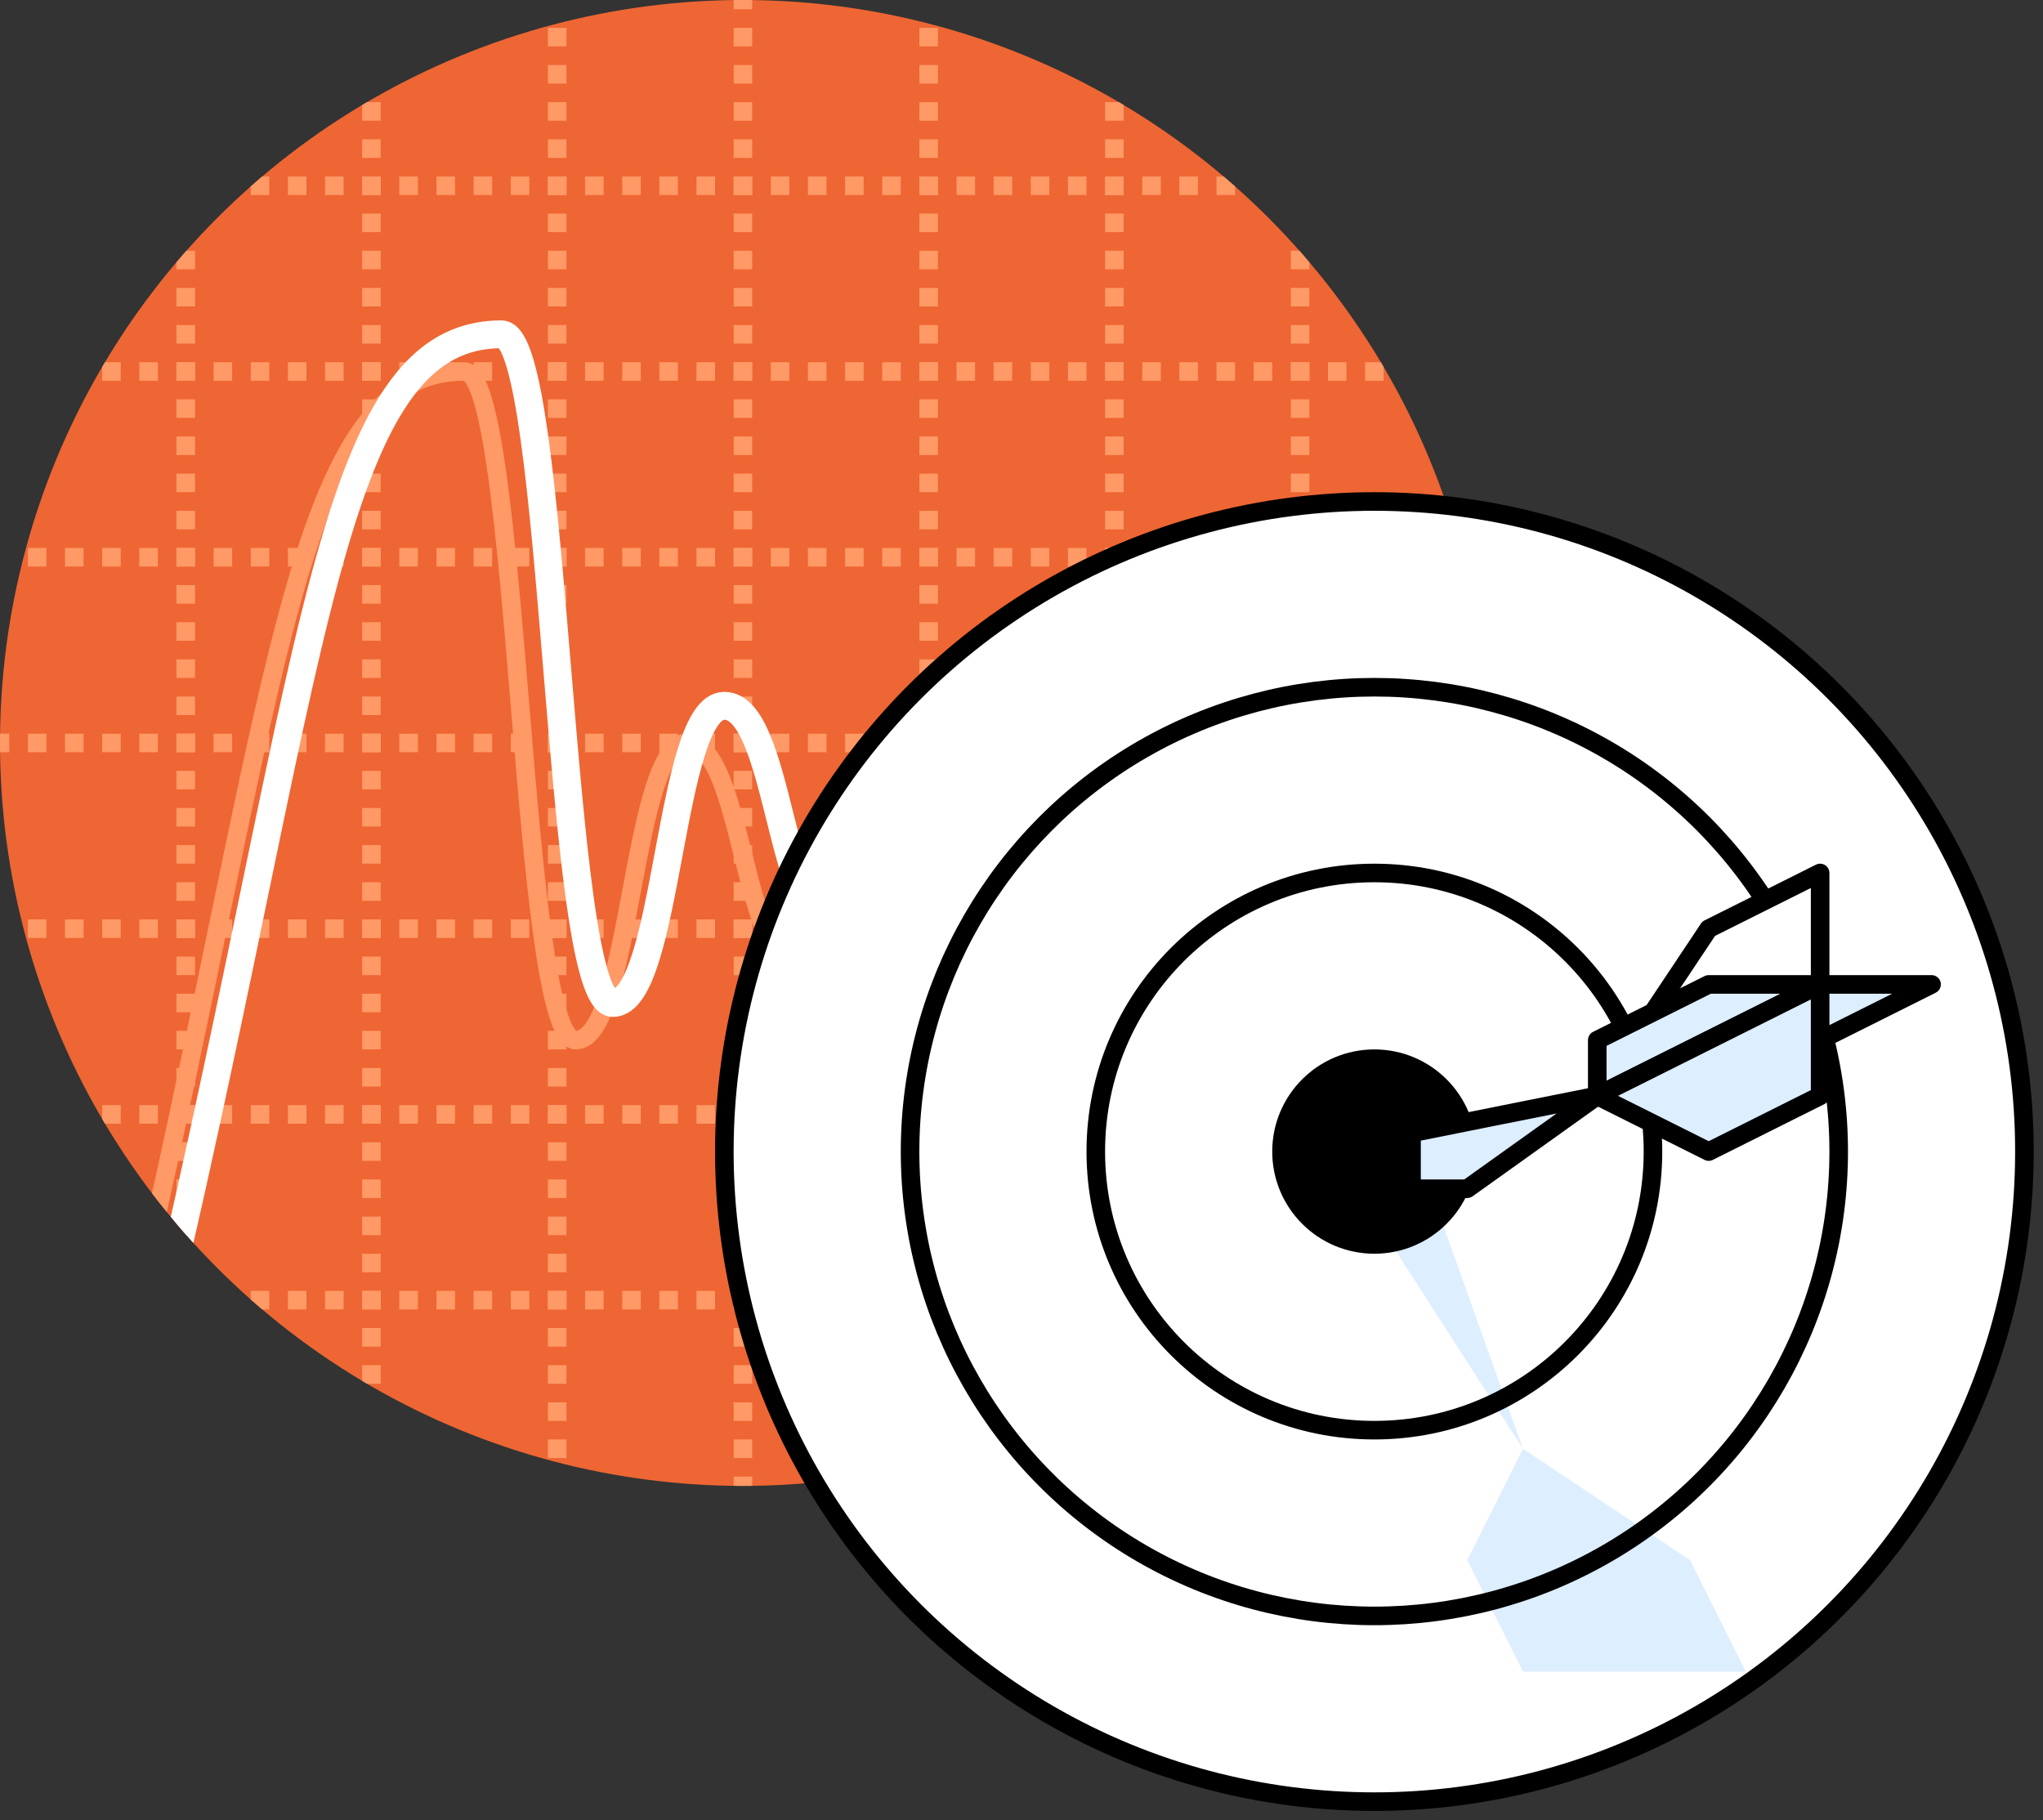
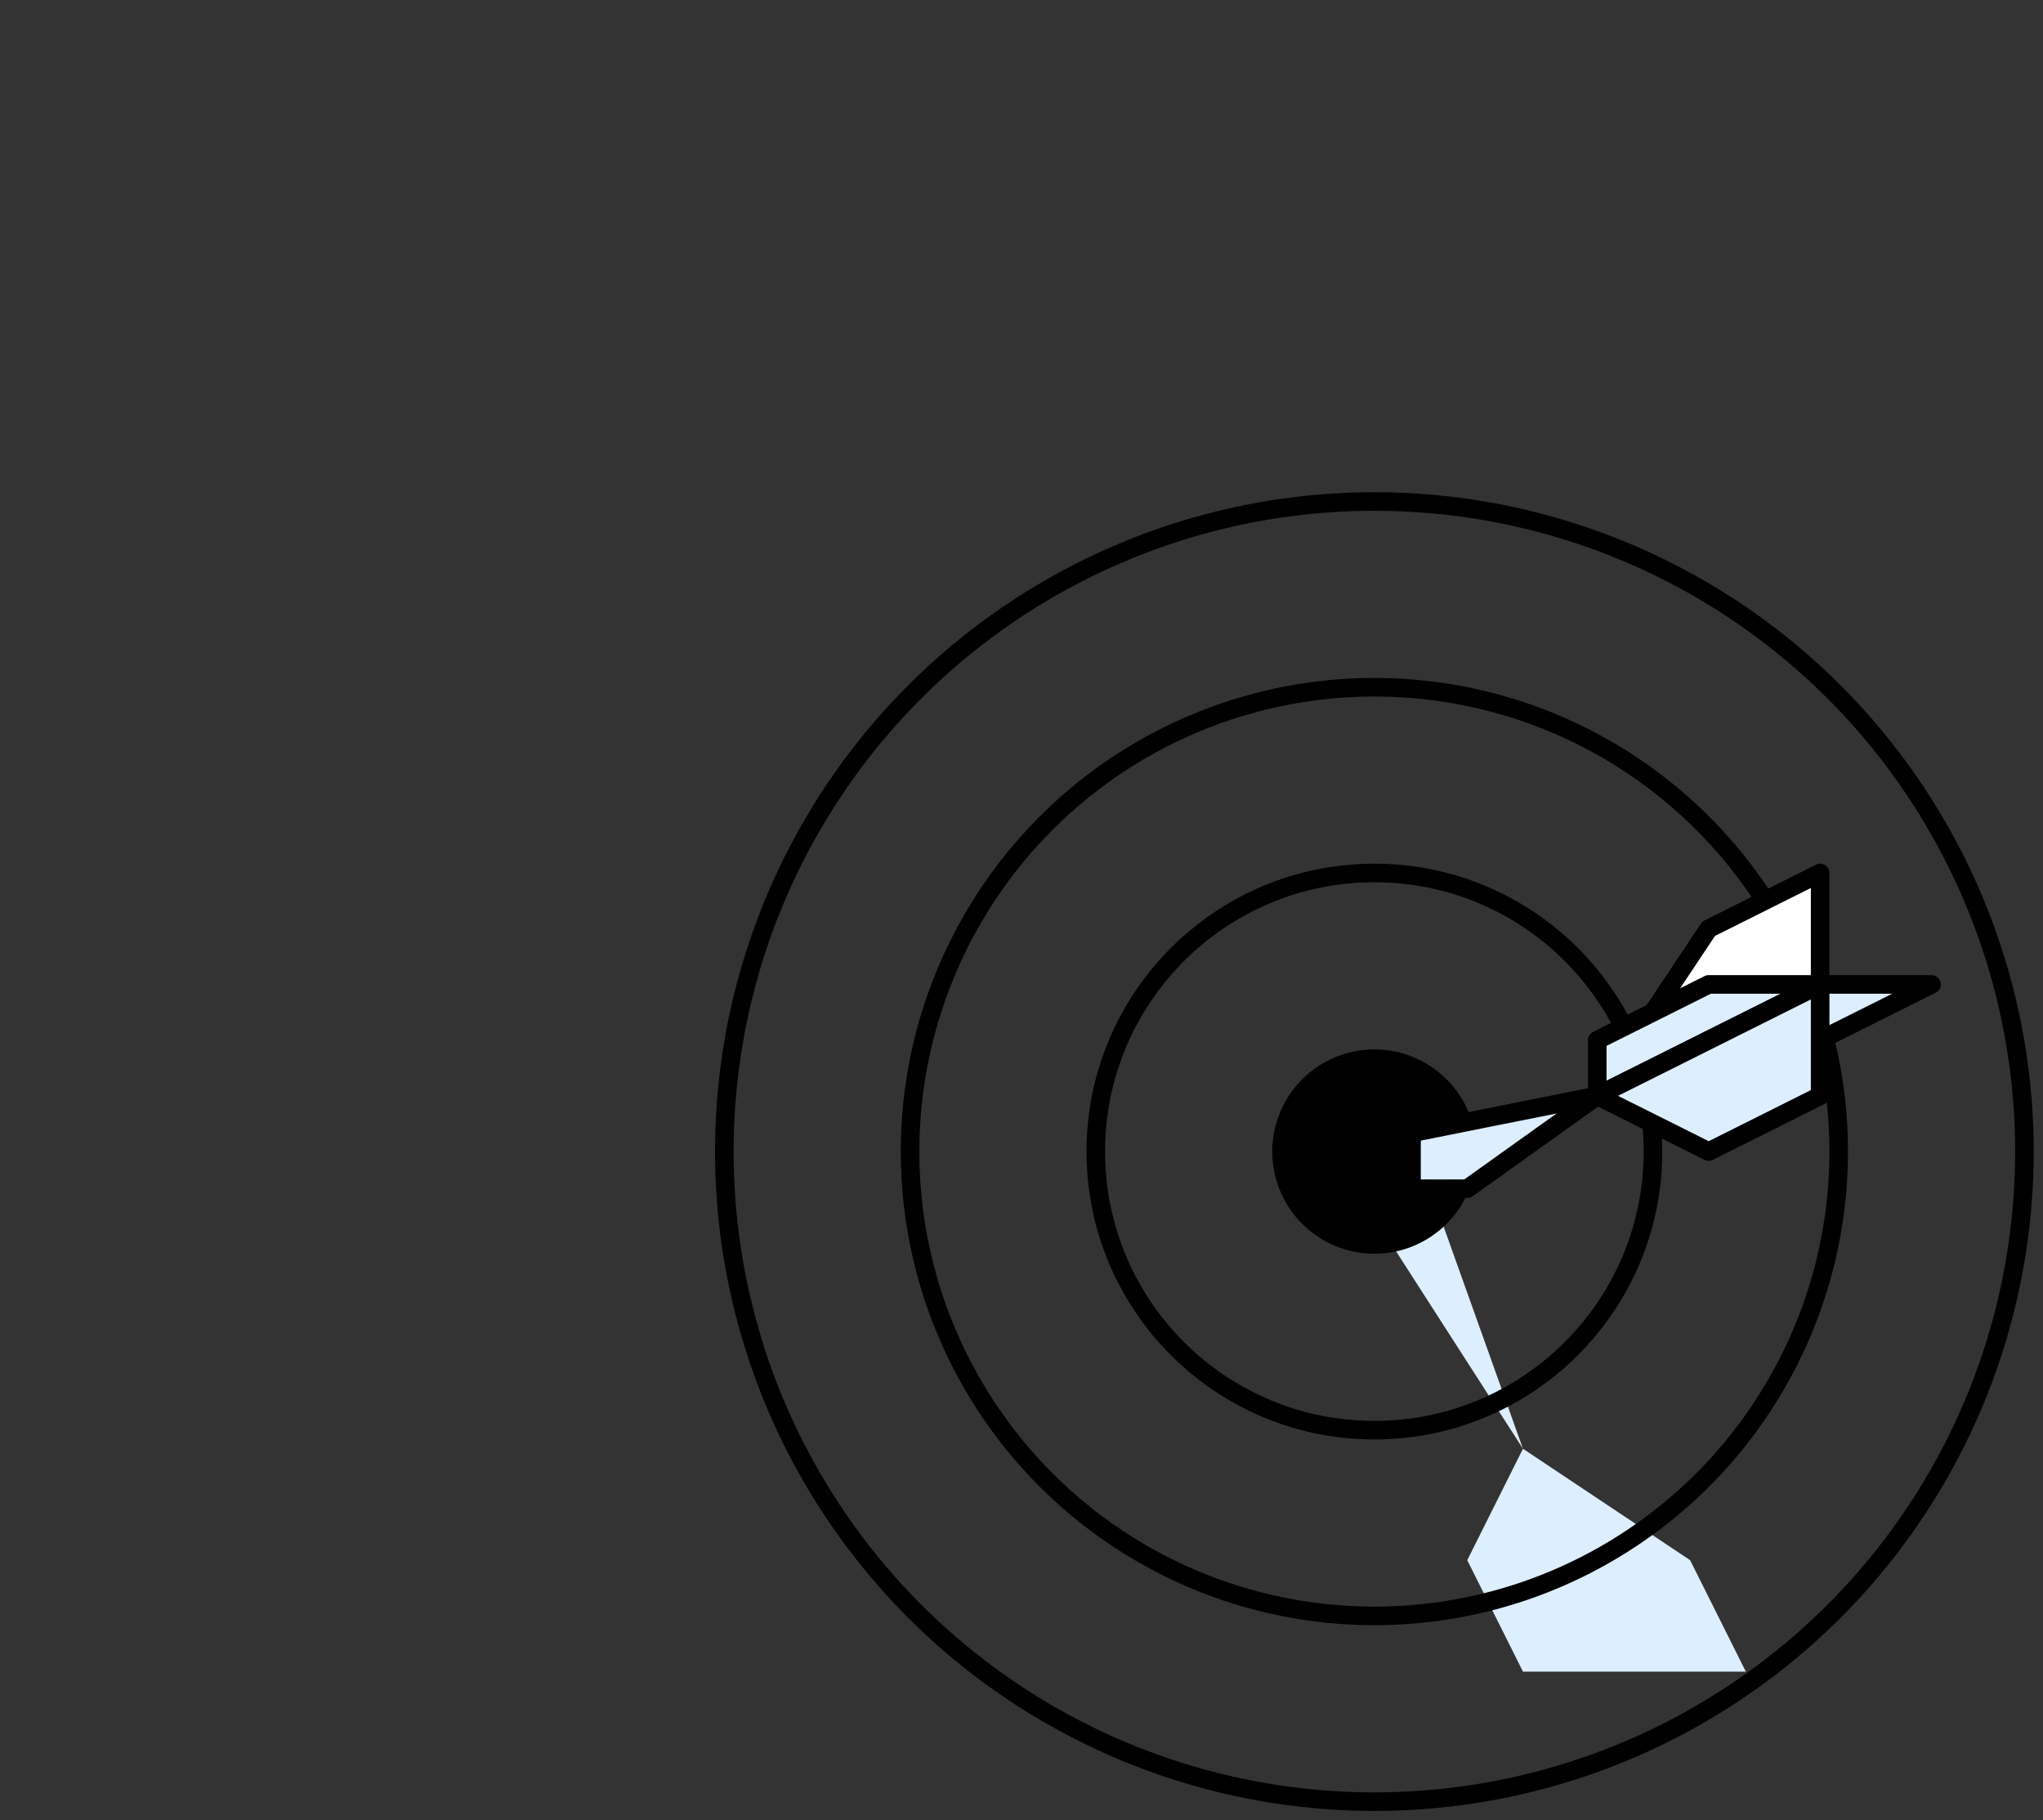
<svg xmlns="http://www.w3.org/2000/svg" viewBox="0 0 110 98" version="1.1">
  <rect x="0" y="0" width="110" height="98" fill="#333333" stroke="none" />
  <defs>
    <style>
  </style>
    <clipPath id="spot">
-       <circle cx="40" cy="40" r="40" />
-     </clipPath>
+       </clipPath>
  </defs>
  <g clip-path="url(#spot)">
-     <rect fill="#e63" width="110" height="90" />
    <g fill="none">
      <g stroke="#f96" stroke-width="1" stroke-dasharray="1 1" stroke-dashoffset="0.5">
        <path d="M0,10 h80 m-80,10 h80 m-80,10 h80 m-80,10 h80 m-80,10 h80 m-80,10 h80 m-80,10 h80" />
-         <path d="M10,0 v80 m10,-80 v80 m10,-80 v80 m10,-80 v80 m10,-80 v80 m10,-80 v80 m10,-80 v80" />
      </g>
      <g stroke="#f96" stroke-width="1">
        <path d="M5,80 c10,-40 10,-60 20,-60 c3,0 3,36 6,36 c3,0 3,-16 6,-16 c3,0 3,12 6,12 c3,0 3,10 6,10" />
      </g>
      <g stroke="white" stroke-width="1.5">
-         <path d="M7,78 c10,-40 10,-60 20,-60 c3,0 3,36 6,36 c3,0 3,-16 6,-16 c3,0 3,12 6,12 c3,0 3,10 6,10" />
-       </g>
+         </g>
    </g>
  </g>
  <g fill="none" stroke="black">
-     <circle fill="white" stroke="none" cx="74" cy="62" r="35" />
    <g fill="#def" stroke="none" transform="matrix(1 0 0.5 1 74 62)">
      <path d="M0,0 l2,2 l-2,14 l6,6 v6 h-12 v-6 l6,-6 l-2,-14 z" />
    </g>
    <circle cx="74" cy="62" r="35" />
    <circle cx="74" cy="62" r="25" />
    <circle cx="74" cy="62" r="15" />
    <circle fill="black" cx="74" cy="62" r="5" />
  </g>
  <g fill="#def" stroke="black" stroke-linejoin="round">
    <path d="M76,64 h3 l7,-5 l-10,2 z" />
    <path fill="white" d="M86,59 l12,-6 v-6 l-6,3 z" />
    <path d="M86,59 l12,-6 h-6 l-6,3 z" />
    <path d="M86,59 l12,-6 h6 l-6,3 z" />
    <path d="M86,59 l12,-6 v6 l-6,3 z" />
  </g>
</svg>